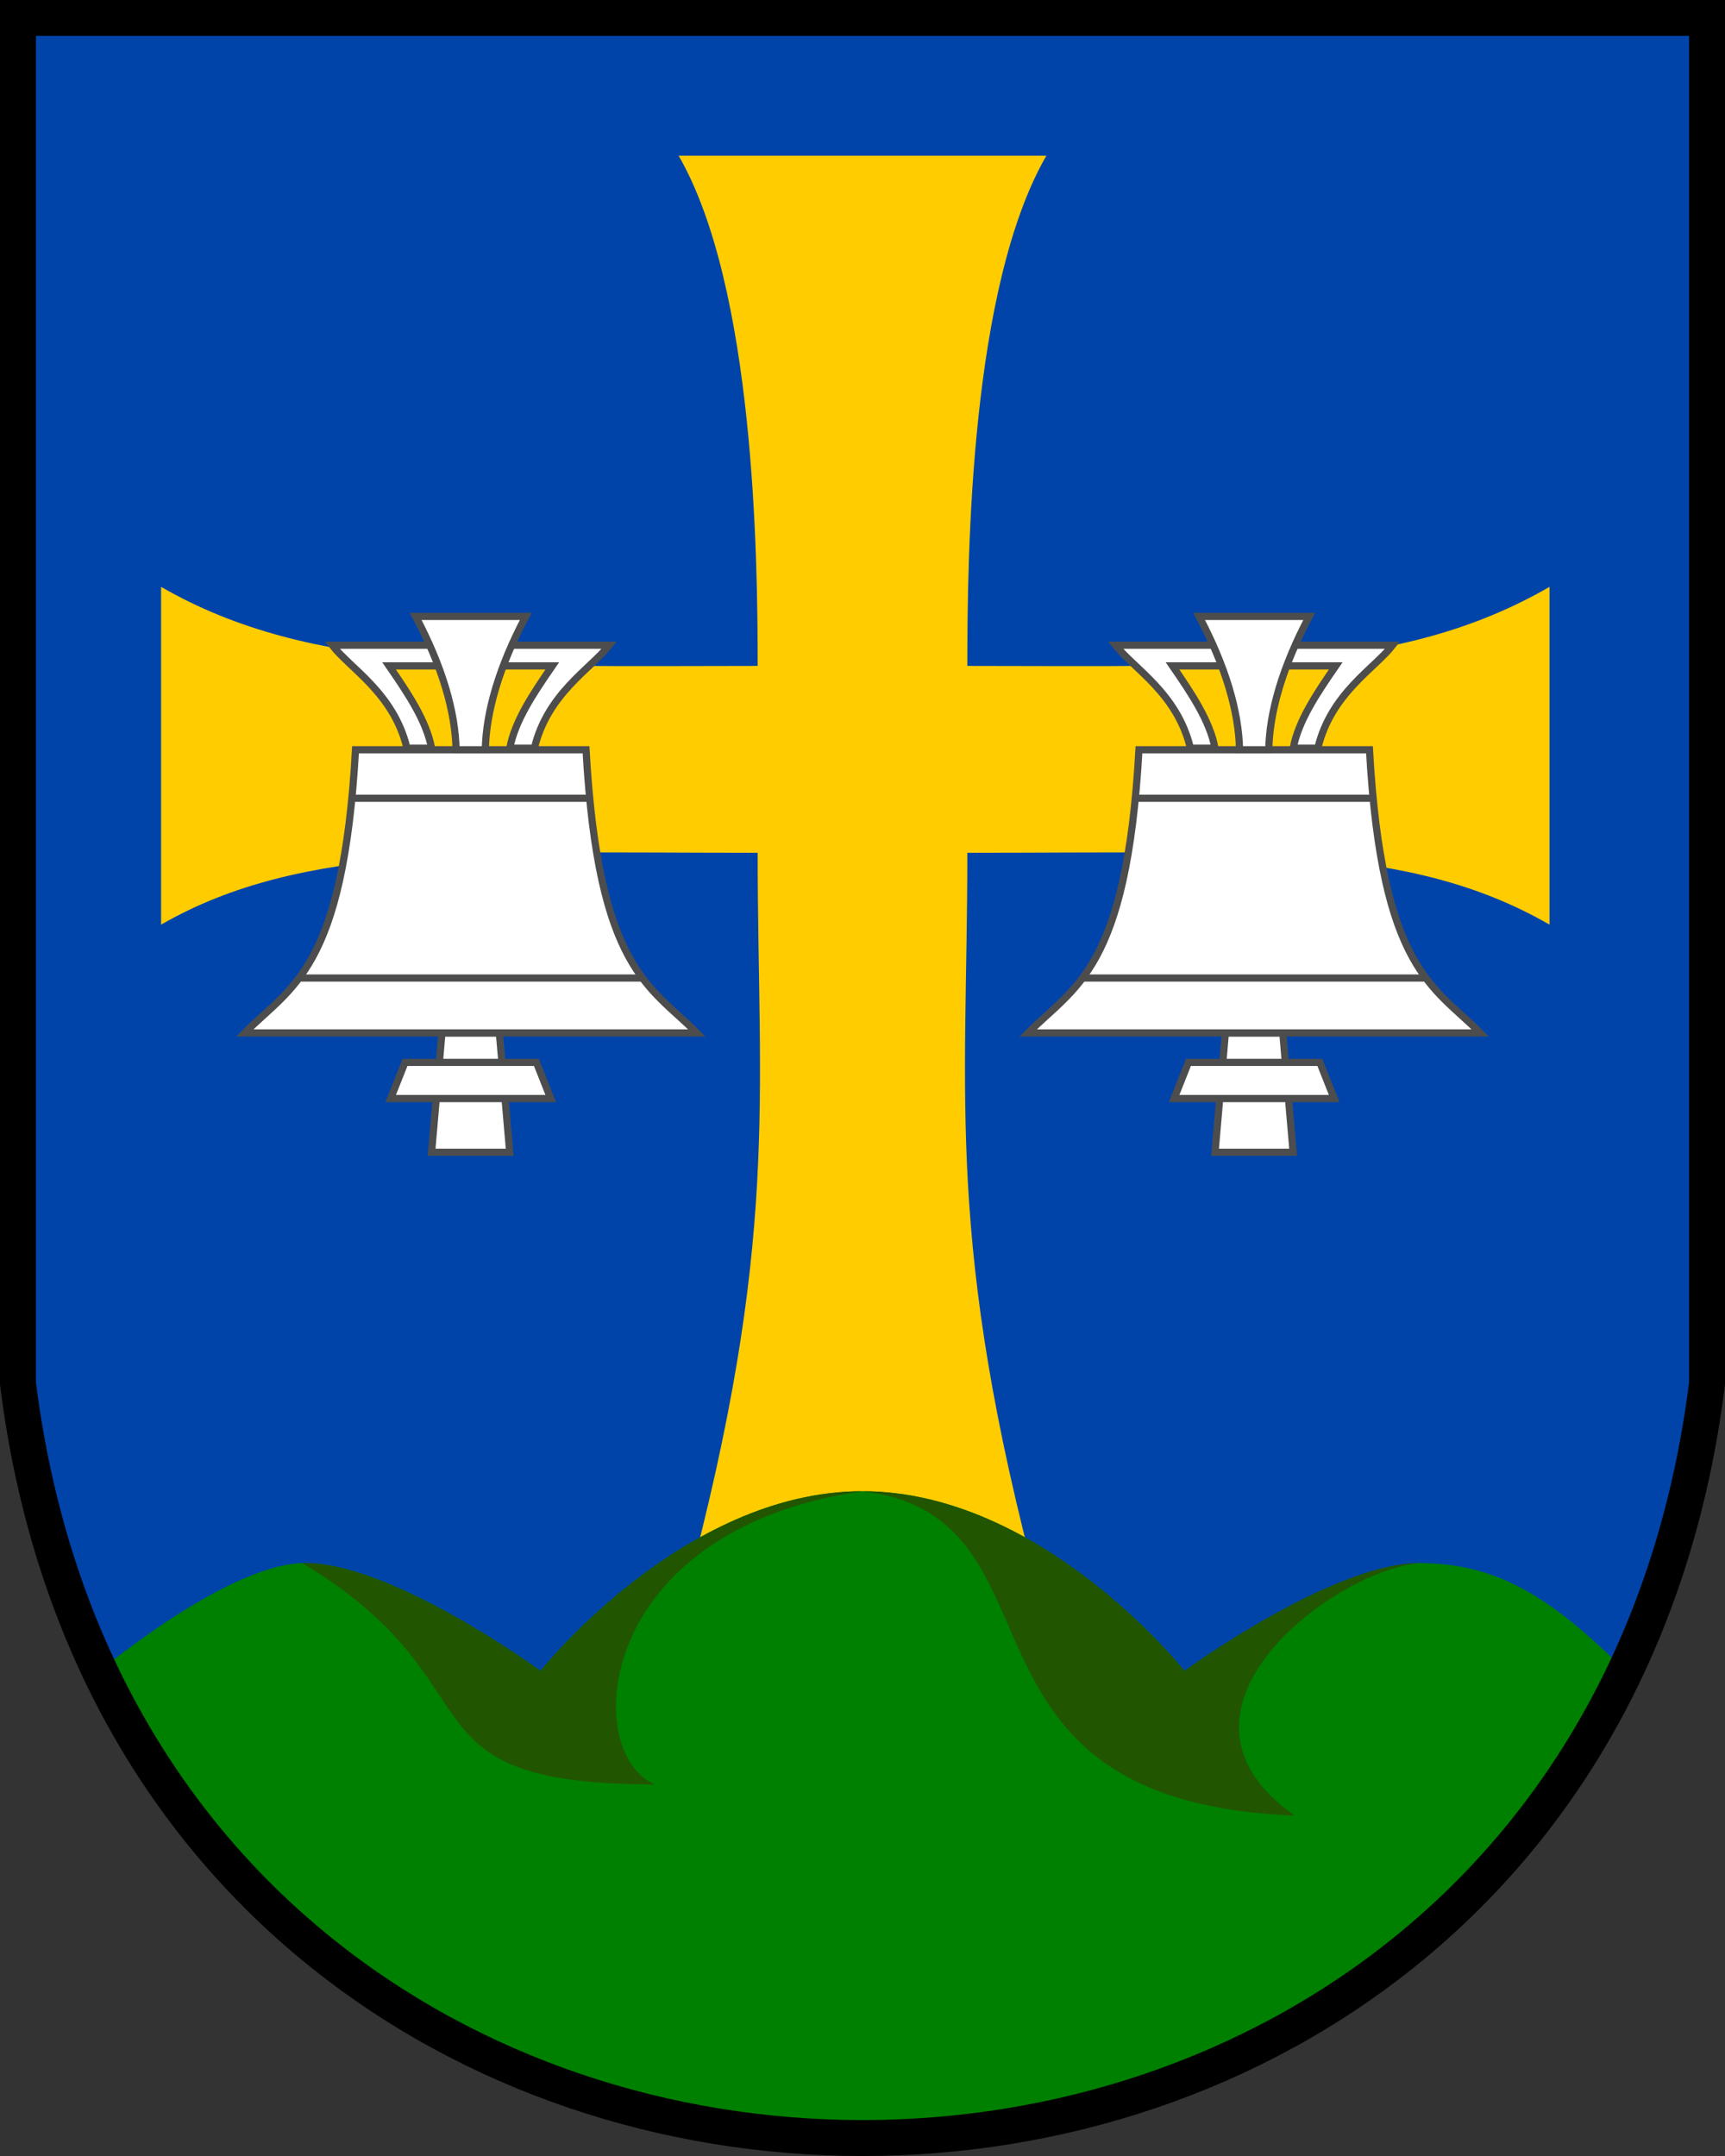
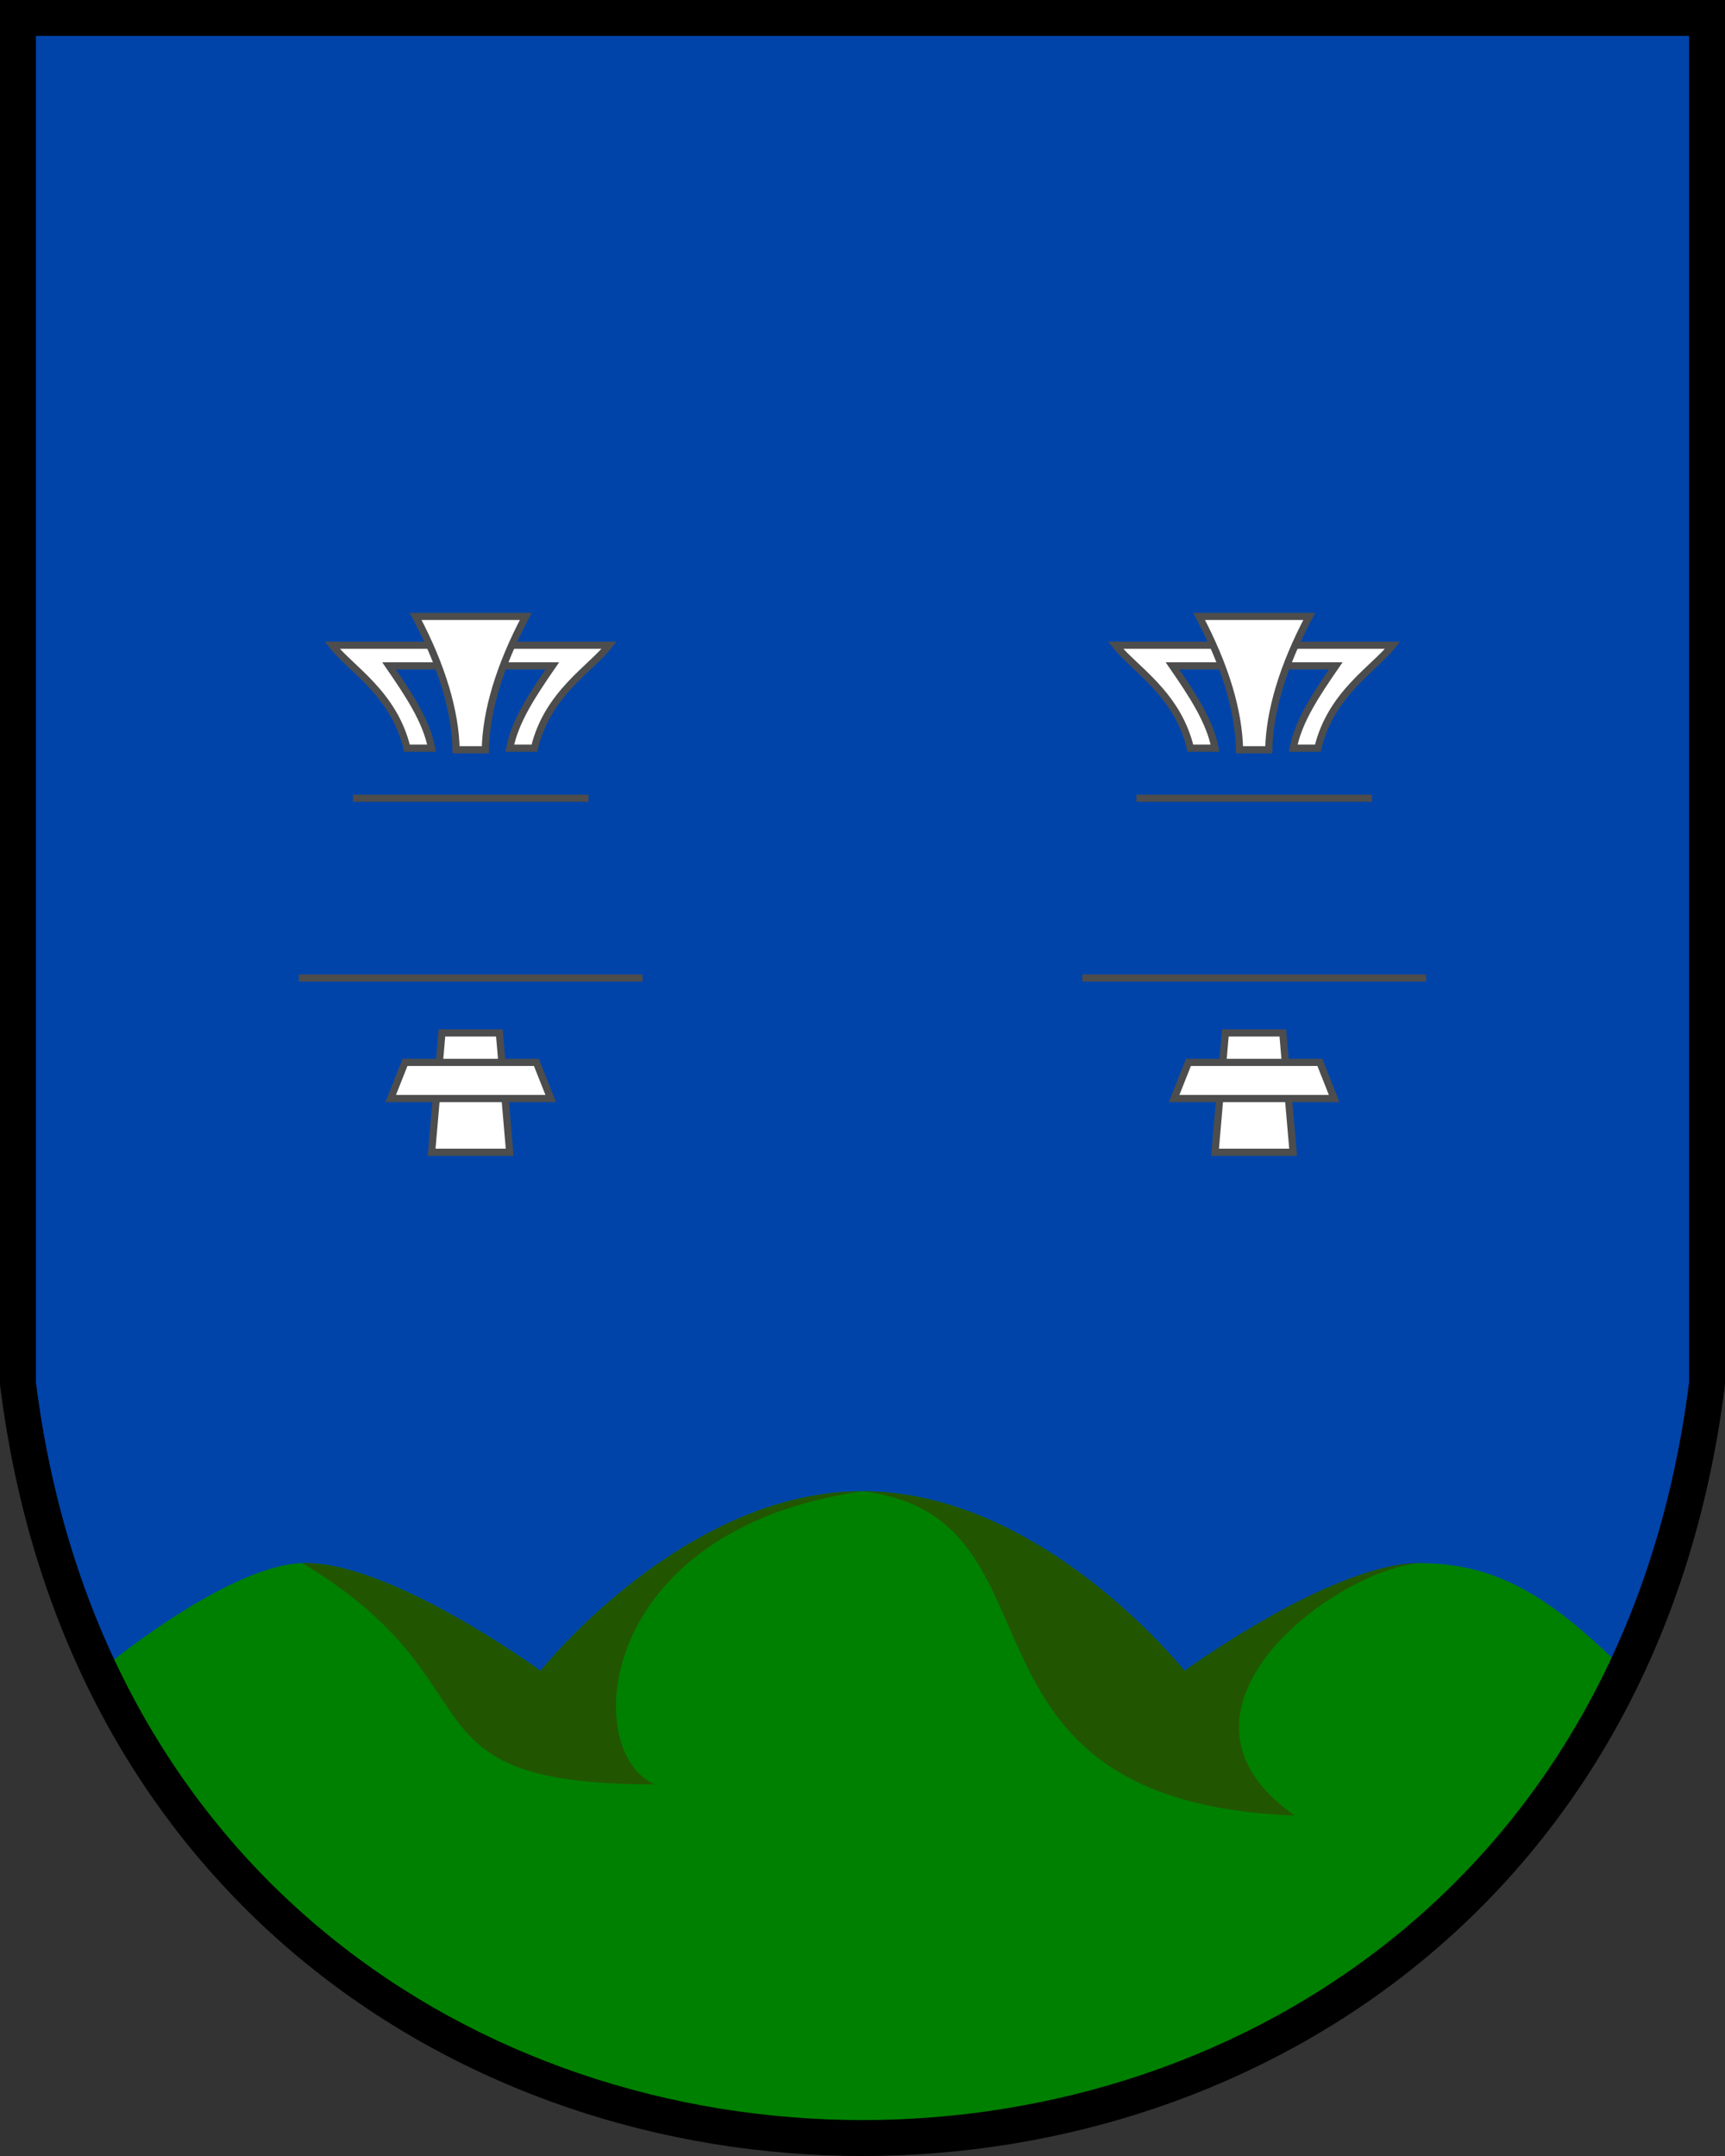
<svg xmlns="http://www.w3.org/2000/svg" xmlns:xlink="http://www.w3.org/1999/xlink" width="480" height="600" version="1.1">
  <rect width="100%" height="100%" fill="#333333" stroke="none" />
  <path d="m5 5v380c35 280 435 280 470 0v-380z" fill="#04a" />
-   <path d="m188.83 43.322c21.121 36.582 22 111.51 22 142-72.734 0-123.93 2.292-166-22v94c39.364-22.727 89.444-20 166-20 0 68.433 6.237 108.08-20 206h98.34c-26.237-97.916-20-137.57-20-206 76.556 0 122.64-2.727 162 20v-94c-42.074 24.292-89.266 22-162 22 0-31.762 0.879-105.42 22-142z" fill="#fc0" />
  <path d="m27.77 465c41.121 86.66 126.67 130 212.23 130s171.11-43.341 212.23-130c-21.157-21.157-35.852-29.641-56.322-30-24.26-0.425-66.322 30-66.322 30s-39.584-50-89.586-50c-50 0-89.586 50-89.586 50s-42.071-30.784-66.322-30c-21.26 0.687-56.322 30-56.322 30z" fill="#008000" />
  <path d="m5 5v380c35 280 435 280 470 0v-380z" fill="none" stroke="#000" stroke-width="10" />
  <path d="m240 415c59.499 7.076 19.331 86.347 120.27 90.255-42.267-29.534 12.875-69.513 35.64-70.255-24.251-0.784-66.322 30-66.322 30s-39.583-50-89.586-50zc-50 0-89.586 50-89.586 50s-42.071-30.784-66.322-30c56.46 33.833 24.895 61.58 98.109 61.58-20.61-8.76-16.94-70.88 57.8-81.58z" fill="#250" />
  <g id="z" stroke="#4d4d4d" stroke-width="2" fill="#fff">
    <path d="m122.97 287.46-2.87 33.205h21.725l-2.87-33.205zm-30.549-107.9c5.136 6.57 17.183 13.428 20.822 28.659h6.849c-1.435-7.589-6.464-15.12-11.834-22.907h45.425c-5.37 7.788-10.4 15.319-11.834 22.907h6.849c3.639-15.23 15.686-22.088 20.822-28.659z" />
-     <path d="m98.928 208.65c-3.443 61.452-17.962 65.791-30.819 78.808h125.78c-12.857-13.017-27.379-17.351-30.819-78.808z" />
    <path d="m98.22 222.15h65.525m-80.579 50.03h95.632" fill="none" />
    <path d="m115.66 171.55c7.451 14.084 11.051 26.582 11.25 37.106h8.138c0.201-10.524 3.801-23.022 11.25-37.106zm-2.962 124.1-3.991 10.072h44.54l-3.991-10.072z" />
  </g>
  <use x="218" xlink:href="#z" />
</svg>